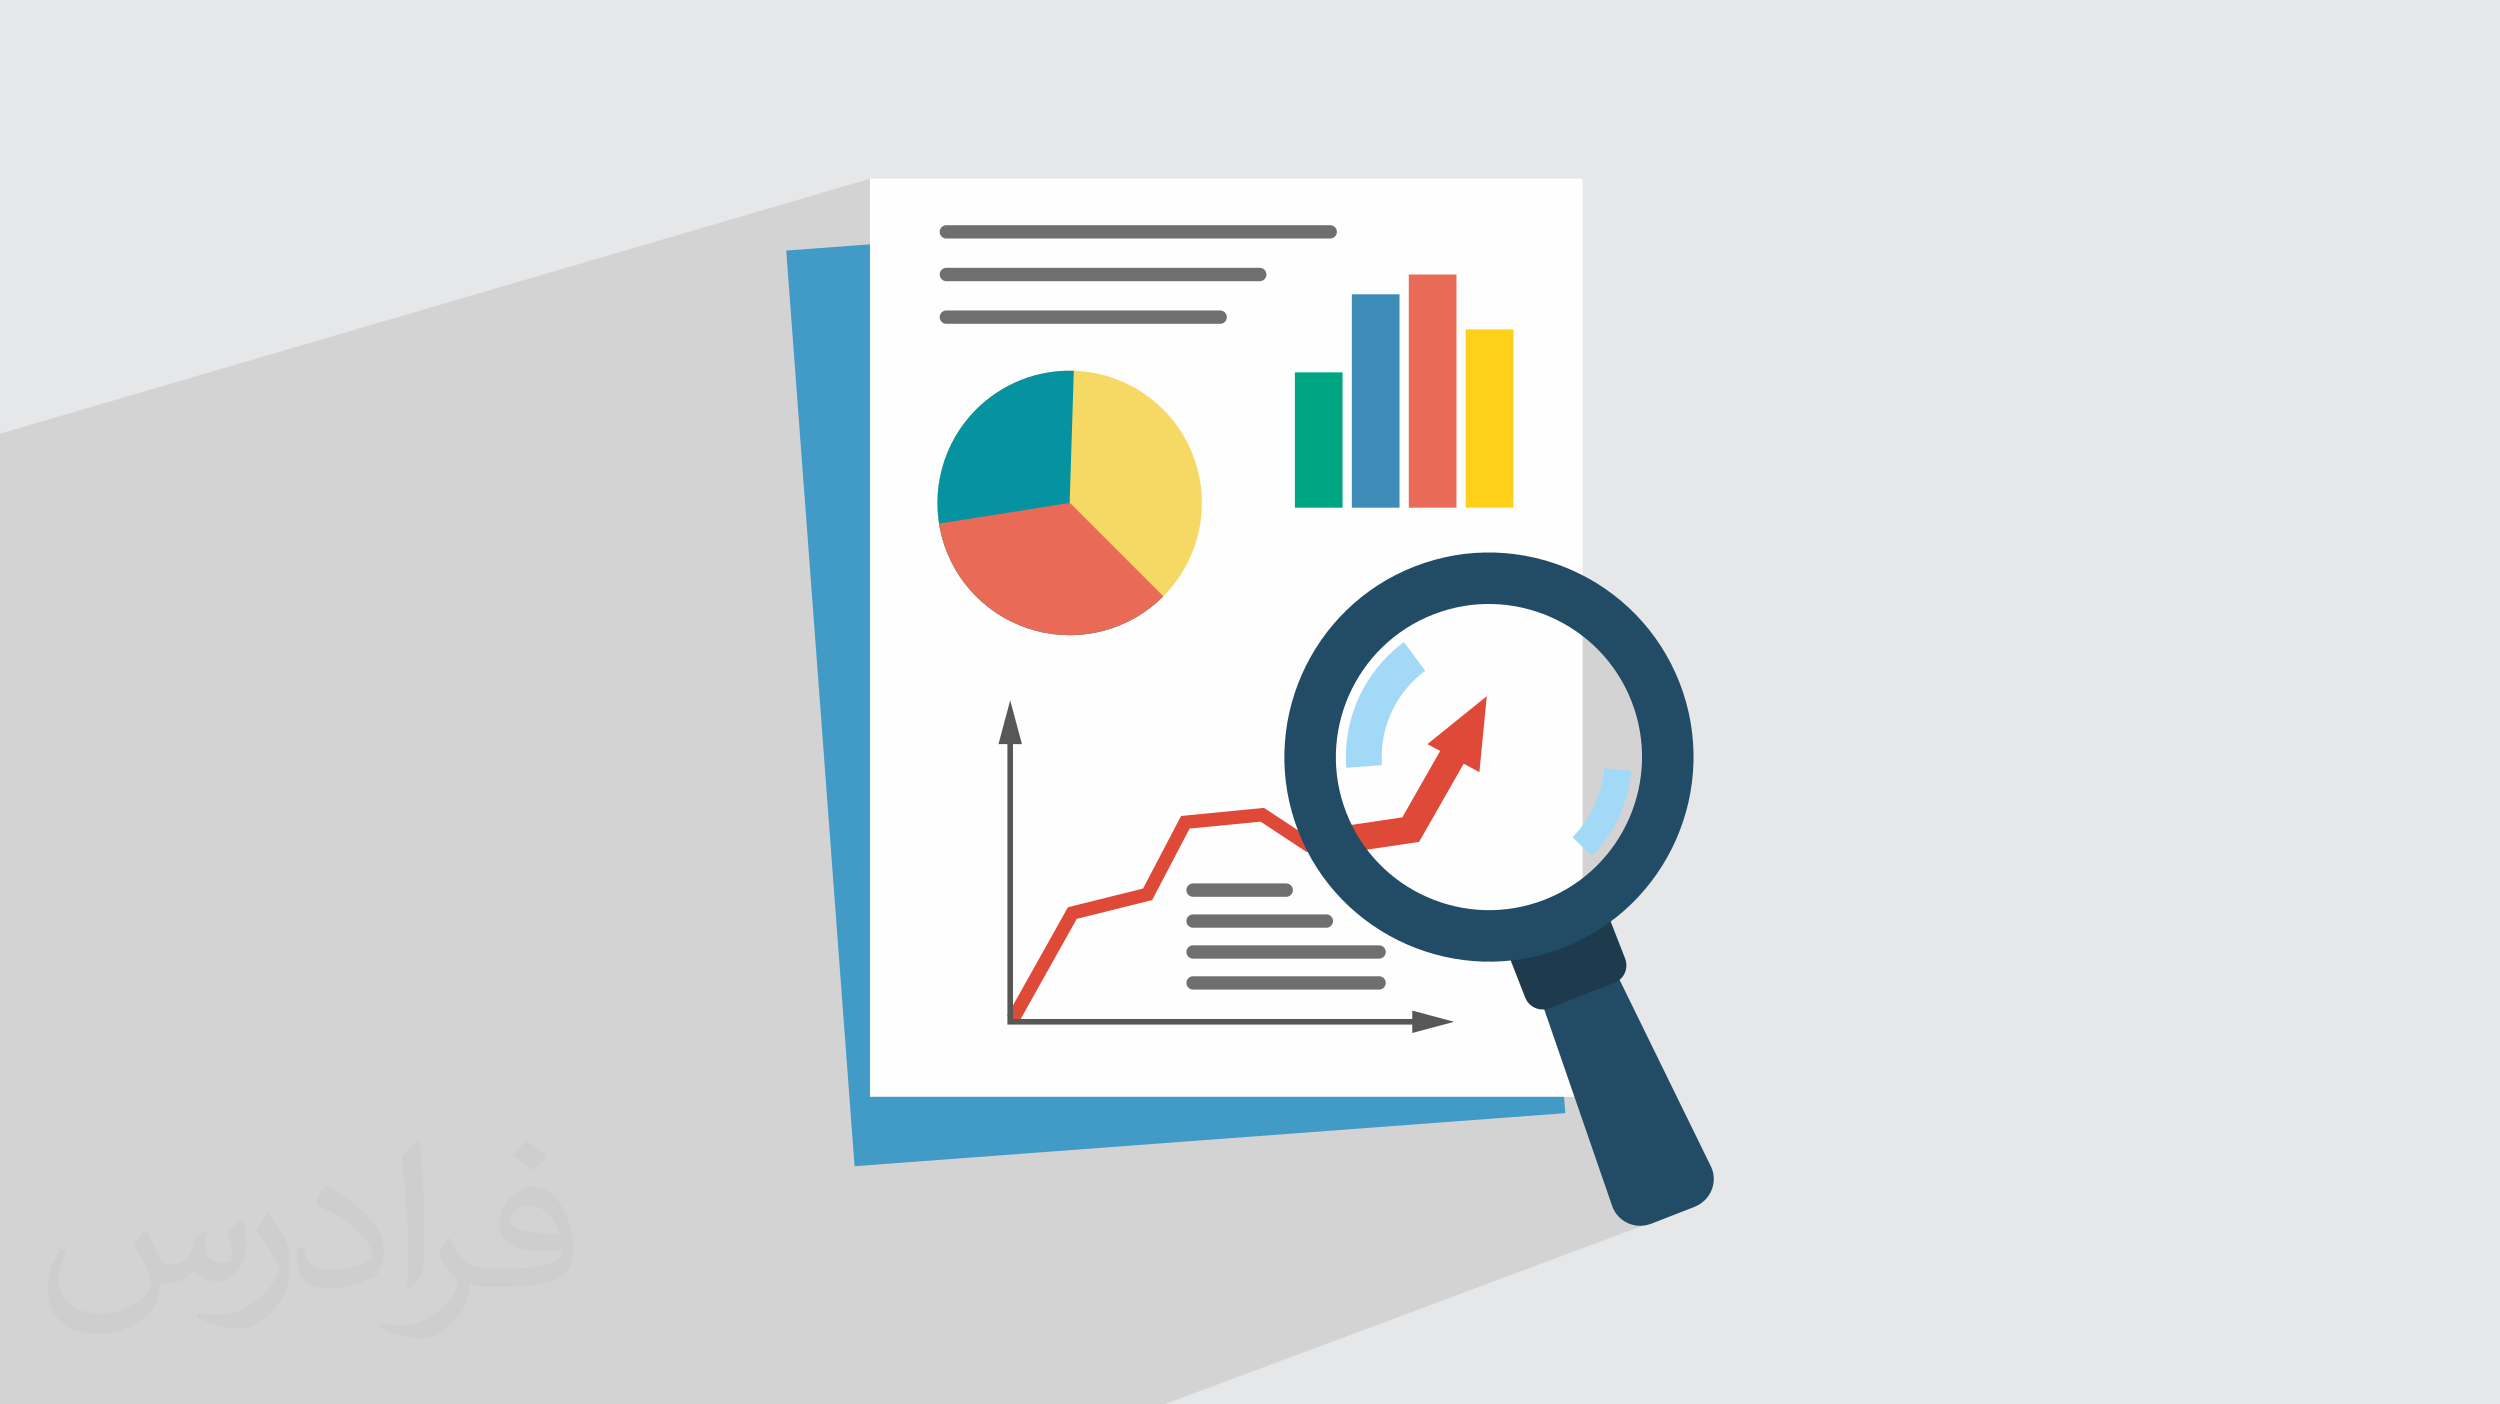
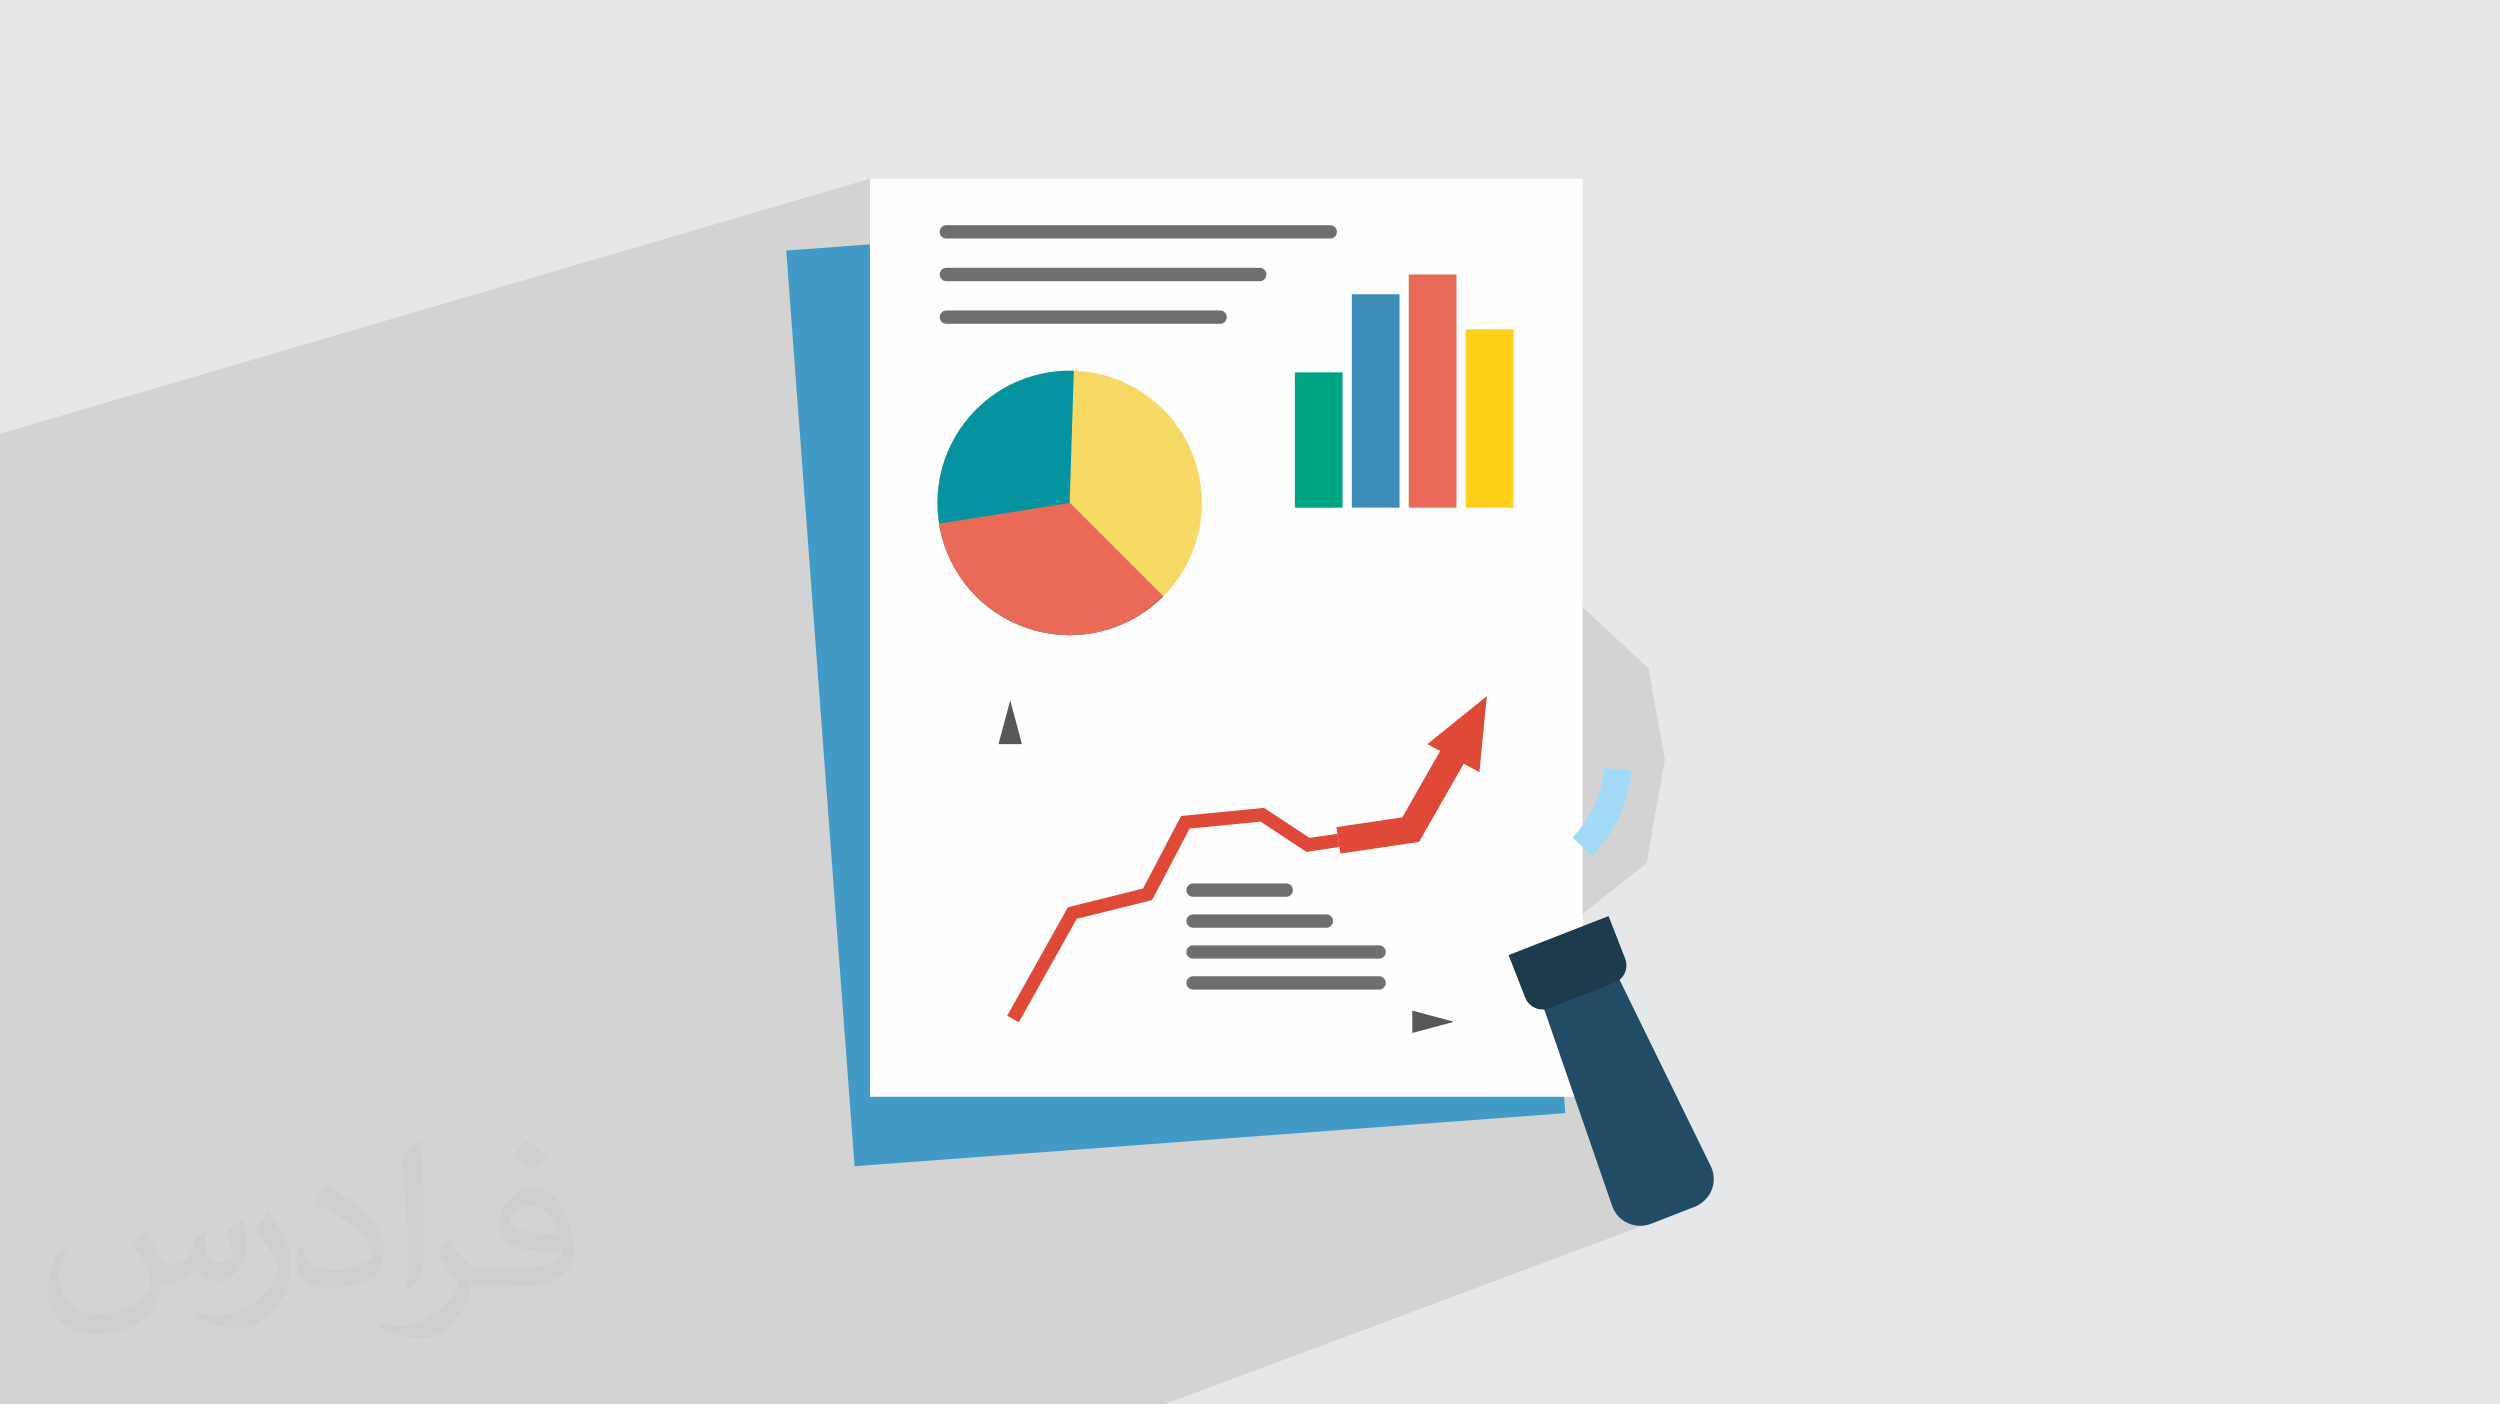
<svg xmlns="http://www.w3.org/2000/svg" xml:space="preserve" width="94.192mm" height="52.917mm" version="1.0" style="shape-rendering:geometricPrecision; text-rendering:geometricPrecision; image-rendering:optimizeQuality; fill-rule:evenodd; clip-rule:evenodd" viewBox="0 0 9404.92 5283.66">
  <defs>
    <style type="text/css">
   
    .fil10 {fill:#FFD01A}
    .fil4 {fill:#FEFEFE;fill-rule:nonzero}
    .fil15 {fill:#A2D9F7;fill-rule:nonzero}
    .fil8 {fill:#00A683;fill-rule:nonzero}
    .fil6 {fill:#0593A1;fill-rule:nonzero}
    .fil14 {fill:#1D3B4D;fill-rule:nonzero}
    .fil13 {fill:#224C66;fill-rule:nonzero}
    .fil9 {fill:#3E8DB8;fill-rule:nonzero}
    .fil3 {fill:#429BC7;fill-rule:nonzero}
    .fil12 {fill:#575756;fill-rule:nonzero}
    .fil16 {fill:#706F6F;fill-rule:nonzero}
    .fil11 {fill:#DF4937;fill-rule:nonzero}
    .fil7 {fill:#E96B57;fill-rule:nonzero}
    .fil5 {fill:#F6D864;fill-rule:nonzero}
    .fil2 {fill:#373435;fill-opacity:0.031}
    .fil1 {fill:#2B2A29;fill-opacity:0.102}
    .fil0 {fill:#E6E7E8}
   
  </style>
  </defs>
  <g id="Layer_x0020_1">
    <polygon class="fil0" points="-0,0 9404.92,0 9404.92,5283.66 -0,5283.66 " />
    <polygon class="fil1" points="6387.97,4533.89 4378.15,5283.66 -0,5283.66 -0,1631.46 3272.77,672.31 5914.2,2247.64 6201.74,2514.65 6263.36,2856.97 6194.89,3247.22 5839.2,3528.94 " />
    <path class="fil2" d="M548.54 4627.69c17.95,27.21 29.6,53.36 40.96,82.43 8.45,16.91 12.93,48.09 52.57,48.09 11.61,0 28.28,-3.42 43.06,-11.61 16.63,-8.73 29.32,-21.94 35.94,-42l15.85 -53.36 38.57 -19.02 2.64 2.64c-5.27,20.09 -6.59,39.36 -6.59,54.43 0,44.63 38.57,61.56 69.22,61.56 17.95,0 34.09,-8.73 34.09,-25.11 0,-21.13 -8.98,-57.06 -20.62,-89.29 17.95,-17.95 35.94,-35.94 56.53,-50.47l3.17 1.6c8.98,38.04 14,75.56 14,100.66 0,24.57 -10.83,51.79 -19.81,69.49 -18.49,34.87 -51.25,62.62 -90.87,62.62 -30.1,0 -63.65,-15.07 -86.66,-43.06l-1.32 0c-21.66,26.96 -55.22,51.25 -108.86,51.25l-16.63 0c-2.64,35.41 -10.29,60.49 -21.94,82.95 -31.95,62.34 -126.81,106.47 -216.1,106.47 -124.17,0 -186.51,-71.59 -186.51,-166.96 0,-58.91 19.27,-113.6 48.88,-152.42l24.29 10.04c-18.49,35.41 -30.91,68.68 -30.91,101.45 0,89.29 72.66,131.83 156.4,131.83 77.68,0 173.83,-49.41 191.28,-106.72 -6.59,-62.62 -30.1,-91.93 -66.04,-148.99 10.83,-19.02 24.83,-38.04 42.28,-58.38l3.17 0 0 0 0 0 -0.02 -0.09zm1432.13 -336.04c26.15,16.39 51.79,35.66 76.87,57.85 -14,19.81 -31.45,37.79 -53.11,53.64 -25.11,-20.34 -50.19,-37.79 -75.84,-56.27 17.42,-19.55 34.62,-38.29 52.04,-55.22l0 0 0 0 0 0 0 0 0 0 0.03 0zm13.47 244.11c-42.28,0 -76.87,27.75 -76.87,48.34 0,44.13 84.53,57.85 185.72,57.31 -12.68,-51.79 -57.06,-105.68 -108.86,-105.68l0.01 0.03zm-94.86 236.19c54.96,0 103.04,-1.6 139.74,-10.83 40.96,-10.29 75.56,-30.91 75.56,-45.17 0,-3.7 0,-8.19 -1.32,-11.89 -22.98,2.11 -49.41,2.11 -72.38,2.11 -74.49,0 -131.55,-16.91 -154.02,-58.66 -5.55,-11.61 -9.51,-24.57 -9.51,-39.36 0,-40.43 17.42,-79.79 48.09,-107 25.61,-22.45 53.89,-36.44 82.67,-36.44 52.04,0 93.51,41.75 122.57,107.54 15.85,35.94 26.68,77.4 26.68,129.72 0,34.87 -9.51,64.19 -31.17,85.85 -40.43,39.11 -114.92,53.89 -229.04,53.89l-51.79 0 0 0 -13.47 0c-28.28,0 -48.62,-5.02 -64.72,-17.42l-2.64 0c0.79,6.59 1.32,12.93 1.32,19.02 0,25.61 -8.45,58.38 -25.61,84.53 -50.72,75.3 -105.68,108.04 -153.24,108.04 -48.09,0 -107,-18.49 -160.11,-42.54l9.51 -18.49c17.17,7.13 40.96,11.89 73.7,11.89 85.85,0 198.66,-82.43 212.66,-163 -3.17,-6.59 -8.98,-15.32 -17.17,-24.57 -25.11,-29.85 -40.96,-54.68 -55.75,-80.83 12.68,-25.11 24.29,-45.17 35.13,-63.4l4.49 -0.53c36.72,74.77 69.99,117.55 144.23,117.55l11.61 0 0 0 53.89 0 0 0 0 0 0 0 0 0 0 0 0.09 0.01zm-371.98 79c6.34,-34.34 6.87,-72.91 6.87,-108.86l0 -53.36c0,-99.6 -12.68,-244.36 -22.98,-338.68 17.95,-19.27 43.06,-42 62.87,-57.31l5.81 1.6c13.47,118.62 16.63,256 16.63,383.06 0,33.3 -1.32,65.79 -4.49,89.55 -1.85,30.1 -19.27,52.83 -56.53,87.7l-8.19 -3.7zm-382.8 -157.19c1.85,46.77 24.83,83.49 105.15,83.49 49.93,0 92.19,-12.93 138.96,-35.13 8.45,-3.7 12.93,-8.73 12.93,-12.93 0,-29.32 -22.45,-68.15 -60.23,-103.55 -36.72,-33.3 -85.34,-62.62 -130.76,-82.18 -15.6,-6.59 -20.62,-13.47 -20.62,-20.09 0,-13.47 17.95,-41.75 32.77,-62.09l5.02 -0.53c52.04,27.21 110.17,67.64 153.24,112.53 39.11,41.47 63.4,83.49 63.4,129.19 0,33.81 -10.29,65.51 -26.96,95.11 -57.06,28.79 -117.83,50.72 -178.06,50.72 -73.17,0 -123.1,-34.34 -123.1,-114.92 0,-8.73 0,-22.19 3.17,-39.64l25.11 0 0 0 0 0 0 0 0 0 0 0 -0.02 0zm-132.37 -132.9l45.45 73.45c16.63,27.21 32.23,56.81 32.23,103.55l0 59.7c0,48.34 -30.91,100.13 -80.83,151.38 -39.11,34.62 -73.7,49.41 -105.68,49.41 -47.55,0 -101.98,-14.79 -164.85,-41.75l7.13 -18.49c19.81,5.27 42.79,9.77 71.06,9.77 90.36,-0.53 182.8,-66.57 225.08,-147.15 5.02,-9.26 6.87,-17.95 6.87,-24.04 0,-9.26 -5.02,-19.55 -8.98,-28.79 -22.98,-43.31 -48.62,-82.95 -76.87,-119.68 14.79,-23.25 29.6,-45.7 45.7,-67.9l3.7 0.53 0 0 0 0 0 0 0 0 0 0 -0.02 0.01z" />
    <g id="_2714347413872">
      <rect class="fil3" transform="matrix(2.398 -0.179 0.179 2.398 2957.71 942.62)" width="1115.01" height="1436.45" />
      <rect class="fil4" x="3272.77" y="672.31" width="2680.86" height="3453.69" />
      <path class="fil5" d="M4375.84 2243.83c-125.7,125.7 -308.89,174.8 -480.56,128.75 -171.7,-45.99 -305.78,-180.15 -351.83,-351.82 -46,-171.7 3.13,-354.87 128.75,-480.57 125.71,-125.7 308.9,-174.8 480.57,-128.75 171.7,45.99 305.78,180.15 351.83,351.82 46.04,171.75 -3.06,354.92 -128.76,480.57z" />
      <path class="fil6" d="M4375.84 2243.83c-125.7,125.7 -308.89,174.8 -480.56,128.75 -171.7,-45.99 -305.78,-180.15 -351.83,-351.82 -46,-171.7 3.13,-354.87 128.75,-480.57 98.34,-98.33 231.79,-149.78 367.45,-145.46l-15.63 497.28 351.82 351.83z" />
      <path class="fil7" d="M4375.84 2243.83c-125.7,125.7 -308.89,174.8 -480.56,128.75 -171.7,-45.99 -305.78,-180.15 -351.83,-351.82 -4.51,-16.9 -8.14,-33.93 -10.85,-50.94l491.38 -77.81 351.87 351.83z" />
      <rect class="fil8" x="4871.27" y="1400.8" width="179.38" height="509.09" />
      <rect class="fil9" x="5085.58" y="1107.09" width="179.38" height="802.82" />
      <rect class="fil7" x="5299.84" y="1032.66" width="179.38" height="877.26" />
      <rect class="fil10" x="5514.15" y="1239.08" width="179.38" height="670.83" />
      <polygon class="fil11" points="5042.59,3211.1 5027.85,3111.49 5275.45,3074.78 5485.82,2705.87 5573.28,2755.73 5338.66,3167.19 " />
      <polygon class="fil11" points="3832.88,3845.7 3788.99,3821.12 4017.47,3413.01 4300.19,3342.56 4443.18,3069.62 4754.98,3039.13 4926.1,3152.02 5031.54,3136.38 5038.91,3186.18 4914.48,3204.61 4742.14,3090.96 4475.17,3117.08 4334.36,3385.96 4050.69,3456.64 " />
-       <polygon class="fil12" points="5319.1,3854.45 3789.8,3854.45 3789.8,2789.39 3810.91,2789.39 3810.91,3833.43 5319.1,3833.43 " />
      <polygon class="fil12" points="3756.22,2799.3 3800.37,2634.52 3844.57,2799.3 " />
      <polygon class="fil12" points="5312.93,3886.1 5470.2,3843.92 5312.93,3801.81 " />
      <polygon class="fil11" points="5369.77,2799.35 5593.3,2618.9 5565.48,2904.86 " />
      <path class="fil13" d="M6374.15 4540.32l-161.33 62.94c-60.66,23.69 -127.04,-6.56 -147.88,-66.26l-271.31 -785.15 278.22 -108.56 366.21 748.18c25.13,57.95 -3.25,125.15 -63.91,148.84z" />
      <path class="fil14" d="M6073.5 3697.5l-244.42 95.33c-36.33,14.17 -77.3,-3.81 -91.46,-40.14l-62.33 -159.81 376.02 -146.66 62.33 159.81c14.16,36.34 -3.79,77.3 -40.14,91.47z" />
-       <path class="fil13" d="M5881.1 3565.2c-395.39,154.22 -842.57,-42 -996.79,-437.39 -154.22,-395.39 41.99,-842.57 437.39,-996.79 395.39,-154.23 842.49,41.99 996.79,437.38 154.22,395.4 -41.99,842.57 -437.39,996.8zm-488.97 -1253.67c-295.86,115.41 -442.71,450.04 -327.31,745.9 115.41,295.86 450.04,442.66 745.9,327.23 295.86,-115.41 442.66,-450.04 327.23,-745.9 -115.33,-295.78 -449.94,-442.64 -745.82,-327.23z" />
-       <path class="fil15" d="M5064.76 2888.54c-7.56,-100.42 13.16,-201.35 60.41,-291.11l8.38 -15.25c37.4,-65.8 87.96,-122.45 148.05,-166.87l79.97 108.18c-44.46,32.84 -82.01,74.71 -109.95,123.22l-8.38 15.32c-34.74,66.81 -49.93,141.84 -44.34,216.4l-134.13 10.1z" />
      <path class="fil15" d="M6137.09 2899.39c-0.7,7.11 -1.54,14.28 -2.48,21.42l-2.6 17.2c-18.1,106.72 -67.84,205.17 -142.4,282.85l-73.75 -70.82c60.02,-62.51 100.23,-141.64 115.09,-227.47l2.6 -17.2c0.69,-5.21 1.27,-10.49 1.78,-15.71l101.77 9.73z" />
      <path class="fil16" d="M4838.69 3373.69l-350.31 0c-13.9,0 -25.16,-11.23 -25.16,-25.16 0,-13.9 11.23,-25.15 25.16,-25.15l350.31 0c13.9,0 25.16,11.23 25.16,25.15 0,13.86 -11.24,25.16 -25.16,25.16z" />
      <path class="fil16" d="M4989.75 3490.13l-501.36 0c-13.9,0 -25.16,-11.23 -25.16,-25.16 0,-13.9 11.23,-25.15 25.16,-25.15l501.36 0c13.9,0 25.16,11.23 25.16,25.15 0,13.86 -11.26,25.16 -25.16,25.16z" />
      <path class="fil16" d="M5004.17 897.42l-1443.97 0c-13.9,0 -25.15,-11.23 -25.15,-25.15 0,-13.9 11.23,-25.16 25.15,-25.16l1443.97 0.02c13.9,0 25.16,11.24 25.16,25.16 -0.03,13.9 -11.26,25.13 -25.16,25.13z" />
      <path class="fil16" d="M4739.09 1057.82l-1178.84 0c-13.9,0 -25.16,-11.24 -25.16,-25.16 0,-13.9 11.24,-25.16 25.16,-25.16l1178.84 0c13.9,0 25.16,11.23 25.16,25.16 0,13.92 -11.23,25.16 -25.16,25.16z" />
      <path class="fil16" d="M4590.15 1218.21l-1029.9 0c-13.9,0 -25.16,-11.23 -25.16,-25.16 0,-13.9 11.24,-25.15 25.16,-25.15l1029.9 0c13.9,0 25.16,11.23 25.16,25.15 0,13.9 -11.26,25.16 -25.16,25.16z" />
      <path class="fil16" d="M5188 3606.49l-699.61 0c-13.9,0 -25.16,-11.23 -25.16,-25.16 0,-13.9 11.23,-25.15 25.16,-25.15l699.61 0c13.9,0 25.16,11.23 25.16,25.15 -0.03,13.93 -11.26,25.16 -25.16,25.16z" />
      <path class="fil16" d="M5188 3722.92l-699.61 0c-13.9,0 -25.16,-11.23 -25.16,-25.16 0,-13.9 11.23,-25.16 25.16,-25.16l699.61 0c13.9,0 25.16,11.24 25.16,25.16 -0.03,13.9 -11.26,25.16 -25.16,25.16z" />
    </g>
  </g>
</svg>